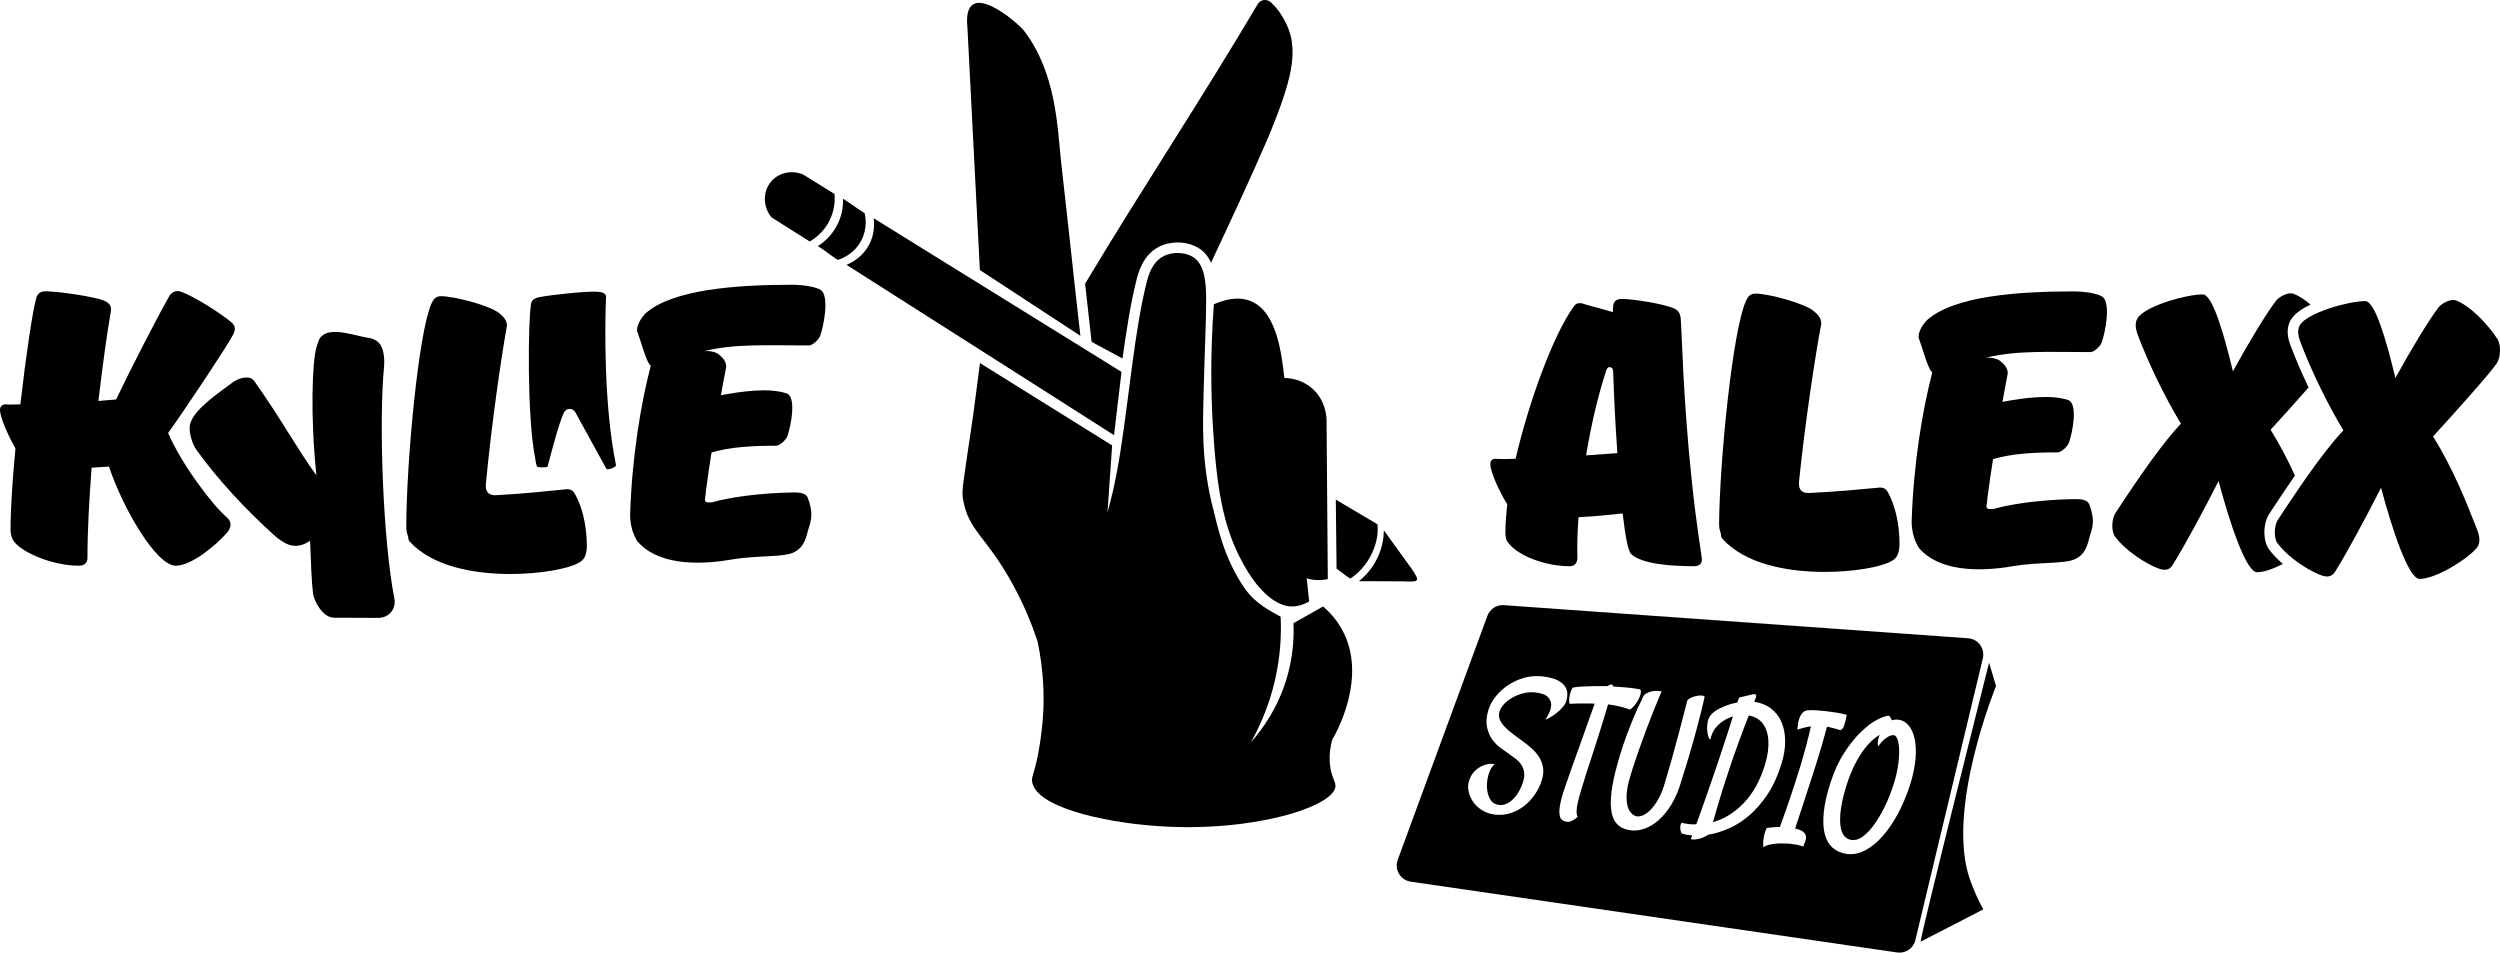
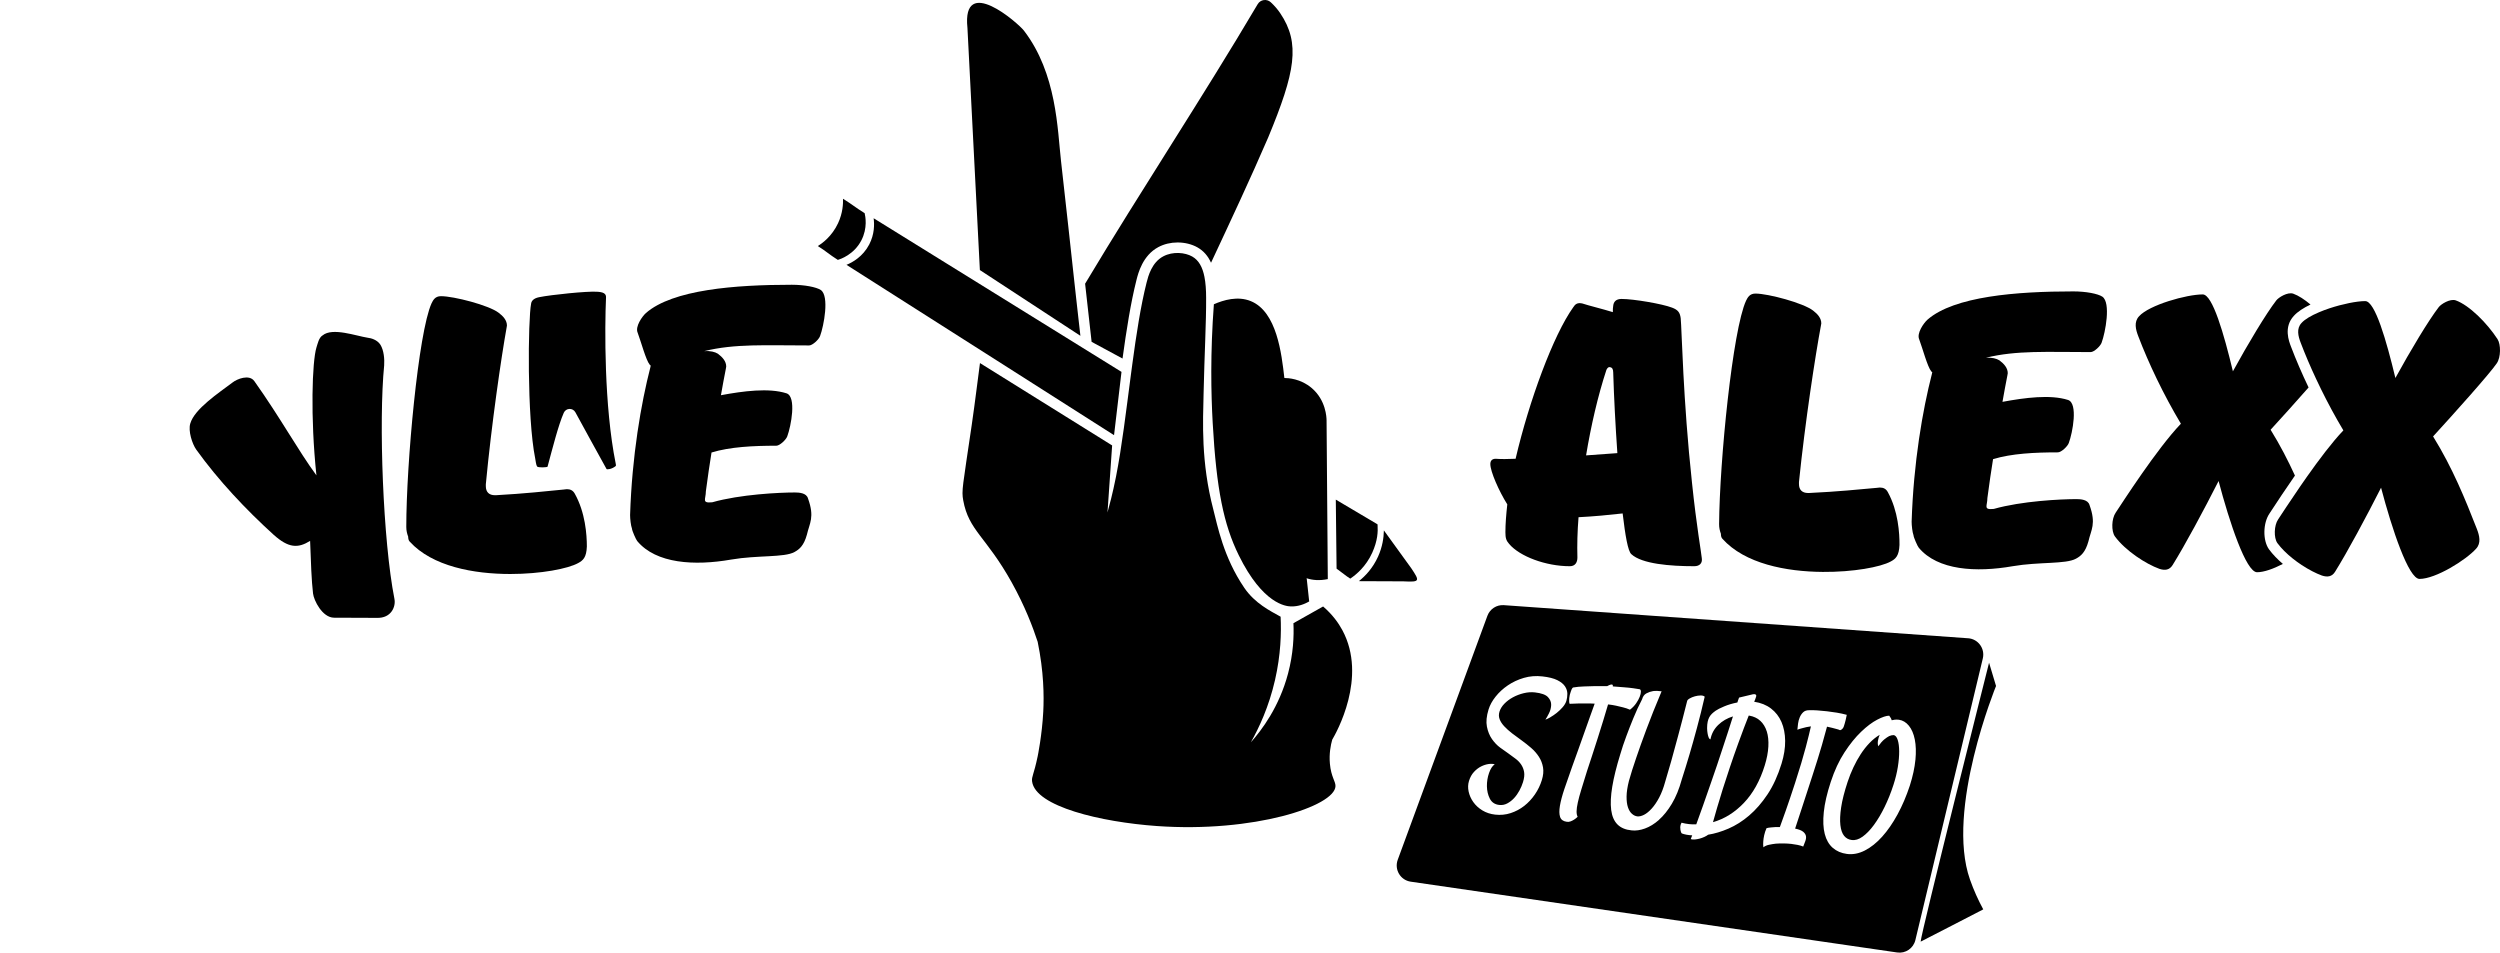
<svg xmlns="http://www.w3.org/2000/svg" id="Layer_2" data-name="Layer 2" viewBox="0 0 1193.78 454.9">
  <g id="Layer_22" data-name="Layer 22">
    <g>
      <g id="Hand">
        <path d="m515.9,160.35l-5.43-3.55-42.57-27.85c-1.98-38.52-3.95-77.04-5.93-115.56-2.74-26.04,24.33-2.21,26.96,1.22,15.74,20.51,16.01,47.28,17.71,62.23,2.88,25.41,4.31,38.93,6.35,57.51.3,2.63.6,5.36.91,8.23h0s.77,6.86.77,6.86l.33,2.96.35,3.09.55,4.86Z" />
        <path d="m605.6,65.58c-8.67,20.09-18.01,39.99-27.32,59.89-1.41-3.17-3.5-5.66-6.51-7.36-2.66-1.5-6.02-2.33-9.47-2.33-3.27,0-6.44.76-9.15,2.2-7.52,3.98-9.66,12.5-10.47,15.71-2.74,10.88-4.81,24.01-6.66,37.52l-14.76-7.97-.39-3.45c-1.07-9.42-1.95-17.27-2.72-24.31,26.99-45.08,55.74-88.36,82.42-133.5,1.3-2.2,4.31-2.65,6.2-.93,1.92,1.76,3.39,3.54,4.53,5.23,9.77,14.44,7.18,28.2-5.7,59.3Z" />
        <path d="m634.04,276.54c-.2-25.28-.4-50.57-.59-75.85-.02-1.29-.25-9.58-7.11-15.41-5.3-4.51-11.3-4.77-13.04-4.78-3.56-.19-7.11-.37-10.67-.56-4.78,51.08,2.7,90,21.34,96.19,2.74.91,6.05,1.22,10.07.4Z" />
        <path d="m579.64,145.29c4.62-2.03,11.41-4.06,17.66-1.49,12.4,5.1,14.67,25.04,16,36.7,3.75,32.9,7.75,67.97,11.85,106.7-2.12,1.21-5.22,2.53-8.89,2.37-2.13-.09-13.25-1.04-24.75-24.46-7.16-14.58-10.65-31.33-12.43-63.09-.79-14.08-1.18-33.48.56-56.73Z" />
        <path d="m636.2,353.12c1.79-3.04,16.96-29.7,4.77-52.25-1.8-3.33-4.63-7.36-9.17-11.27-4.72,2.66-9.44,5.32-14.17,7.98.28,6.16-.05,14.53-2.56,24-4.25,16.05-12.61,27.08-17.78,32.89,0,0,0,0,0,0,3.9-6.9,8.62-16.96,11.55-29.77,2.77-12.07,3.04-22.58,2.67-30.22-4.95-2.76-12.28-6.35-17.34-13.78-10.05-14.75-12.84-29.93-14.78-37.34-5.96-22.83-4.97-41.76-4.66-55.55.4-18.31,1.28-33.98,1.21-45.54,0-3.84-.24-7.22-.81-10.09-.91-4.61-2.69-7.91-5.85-9.7-3.41-1.93-9.2-2.52-13.81-.07-5.45,2.88-7.18,9.4-7.96,12.51-2.82,11.16-4.91,24.78-6.8,38.84-.25,1.76-.48,3.53-.71,5.3-2.26,17.12-4.31,34.51-7.1,48.58-1.56,7.88-3.22,14.04-4.06,17.06h0c.74-10.67,1.48-21.33,2.22-32l-63.11-39.33c-.87,6.22-2.24,17.99-4,30-4.3,29.33-4.86,30.83-4,35.56,2.63,14.48,10.9,17.21,23.11,39.11,6.38,11.44,10.2,21.59,12.44,28.44,2.92,14.21,3.06,25.7,2.67,33.33-.58,11.27-2.67,21.33-2.67,21.33-1.86,8.95-2.97,9.62-2.67,12,1.55,12.01,32.93,19.4,59.52,21.3,46.21,3.3,85.15-9.46,85.36-19.07.05-2.3-2.11-4.39-2.67-10.67-.43-4.77.35-8.8,1.13-11.57Z" />
        <g id="Pen">
-           <path d="m387.47,114.81l-.81.51c-10.9-6.92-17.88-11.34-18.24-11.52-4.32-5.19-4.19-12.64,0-17.33,3.65-4.1,9.77-5.4,15.11-3.12l14.97,9.28.05,1.34c.13,3.72-.62,7.44-2.17,10.76-2.42,5.22-6.18,8.36-8.91,10.08Z" />
          <path d="m400.09,124.11c-4.52-2.87-5.04-3.74-9.55-6.61,2.03-1.28,6.73-4.63,9.65-10.92,2.27-4.88,2.44-9.31,2.36-11.67,4.78,2.96,5.55,3.92,10.33,6.88.35,1.48,1.5,7.09-1.58,13.01-3.53,6.8-9.98,8.93-11.21,9.31Z" />
          <path d="m535.53,177.58l-3.56,30.22s-79.62-50.75-127.76-81.34c2.82-1.14,7.84-3.91,10.87-9.74,2.52-4.87,2.49-9.62,2.09-12.51l118.36,73.37Z" />
          <path d="m655.26,263.93c-3,6.63-7.68,10.42-10.09,12.09-.15.1-.29.2-.41.28l-1.61-1.08-4.92-3.69-.37-32.96s19.4,11.52,19.92,11.8c.01.18.03.37.04.57.18,2.86.07,7.15-2.56,12.99Z" />
          <path d="m670.35,277.6l-21.48-.09c3.1-2.45,6.68-6.22,9.16-11.71,2.1-4.65,2.73-9.05,2.79-12.53l13.06,18.05c4.12,6.16,4.24,6.68-3.52,6.29Z" />
        </g>
      </g>
      <g>
        <path d="m718.85,254.17c0-3.96.36-8.46.9-13.32-3.96-6.3-8.1-15.66-8.1-19.26,0-1.62.9-2.52,2.52-2.52,2.52.18,5.76.18,9.54,0,6.48-27.72,18-59.04,27.54-72.36.9-1.44,1.98-2.34,4.32-1.8,3.24,1.08,9.36,2.52,14.58,4.14,0-1.26,0-2.16.18-3.06.18-1.8,1.26-3.24,3.96-3.24,5.76,0,19.44,2.34,24.12,4.14,2.88,1.08,3.78,2.34,4.14,5.04.54,5.4,1.08,38.7,5.4,78.66,2.16,20.7,4.5,33.66,4.68,36,.36,2.34-1.08,3.78-3.6,3.78-11.52,0-25.02-1.08-30.06-5.76-1.62-1.44-2.88-8.82-4.14-19.44-6.48.72-13.68,1.44-21.06,1.8-.54,6.66-.72,13.32-.54,19.26,0,2.34-1.08,4.14-3.6,4.14-11.52,0-23.94-4.68-28.98-10.62-1.44-1.62-1.8-2.88-1.8-5.58Zm51.48-76.32c0-1.62-.54-2.34-1.44-2.52-.72-.18-1.26.18-1.8,1.26-4.14,12.6-7.38,26.82-9.72,40.86l14.94-1.08c-.9-12.96-1.62-26.46-1.98-38.52Z" />
        <path d="m897.7,232.81c1.62.01,2.88.56,3.76,2.19,4.97,9.04,5.61,19.66,5.57,25.24-.22,5.22-1.85,6.65-4.2,7.89-4.88,2.66-17.86,5.08-32.44,4.97-17.46-.13-37.23-3.89-47.94-15.85-.53-.54-.71-1.45-.7-2.35-.53-1.44-.88-2.89-.86-4.69.23-30.06,6.47-92.83,12.88-106.64.73-1.43,1.65-3.41,4.53-3.39,6.12.05,22.83,4.5,27.48,8.13,2.15,1.64,3.93,3.63,3.91,6.15,0,.36-.19.72-.19,1.08-2.63,14.02-7.55,46.02-10.47,74.62v.9c-.03,2.88,1.58,4.33,4.28,4.35h.54c13.32-.61,24.85-1.78,32.24-2.45.54,0,1.08-.17,1.62-.17Z" />
        <path d="m951.71,219.25c-.9,5.58-1.8,11.7-2.7,18.54,0,3.78-2.16,5.76,3.06,5.22,13.32-3.78,32.04-4.68,39.42-4.68,1.98,0,5.58.18,6.3,2.88,3.24,9,.72,11.7-.54,17.28-1.44,5.22-3.6,7.02-5.94,8.28-4.86,2.7-17.64,1.44-30.24,3.6-17.46,3.06-35.82,1.98-44.82-8.82-.54-.54-2.52-5.04-2.52-5.94-.54-1.44-.9-4.68-.9-6.48.9-28.26,5.22-53.28,9.72-70.74,0-.18,0-.36.18-.54l-.54-.54c-1.8-2.16-4.14-10.98-5.76-15.3-1.26-2.88,2.16-7.74,3.96-9.36,12.78-11.16,42.48-13.5,69.66-13.5,5.94,0,11.7,1.08,13.86,2.52,4.14,2.88,1.44,17.1-.36,21.96-.54,1.62-3.6,4.5-5.22,4.5-20.88,0-35.46-.9-50.04,2.7,2.88-.18,5.04.36,6.48,1.26,2.16,1.62,3.96,3.6,3.96,6.12,0,.36-.18.72-.18,1.08-.72,3.96-1.62,8.1-2.34,12.6,10.62-1.98,22.86-3.6,31.32-.9,4.86,1.62,2.16,15.66.36,20.52-.54,1.62-3.6,4.5-5.22,4.5-10.98,0-22.14.54-30.96,3.24Z" />
        <path d="m1102.37,185.02c-6.05,6.9-13.04,14.64-18.13,20.19,4.57,7.39,8.32,14.68,11.62,21.88-4.57,6.57-8.5,12.55-10.79,16.05-.58.89-1.05,1.6-1.34,2.03-3.15,4.58-3.3,12.88-.26,17.14,1.8,2.44,4.1,4.8,6.63,6.97-4.49,2.32-9.02,3.97-12.34,3.97-5.22,0-13.14-23.76-18.36-43.56-7.02,13.86-16.02,30.6-21.96,40.14-1.44,2.34-3.6,2.7-6.3,1.8-6.48-2.34-16.2-8.64-21.24-15.48-1.8-2.52-1.62-8.46.36-11.34,3.24-4.86,19.62-30.42,31.14-42.48-8.28-13.86-15.48-28.98-20.34-41.76-1.26-3.24-2.16-6.84.36-9.54,4.86-5.4,22.68-10.44,30.42-10.44,4.68,0,10.08,18.72,14.4,36.72,7.2-13.14,15.84-27.54,20.7-33.84,1.08-1.44,5.4-4.14,8.1-3.24,2.55.92,5.41,2.79,8.25,5.19-3.32,1.59-6.15,3.41-7.93,5.39-5.02,5.38-2.36,12.2-1.38,14.73,2.37,6.26,5.23,12.88,8.39,19.48Z" />
        <path d="m1192.61,161.96c-5.04-7.74-13.5-16.2-19.98-18.54-2.7-.9-7.02,1.8-8.1,3.24-4.86,6.3-13.5,20.7-20.7,33.84-4.32-18-9.72-36.72-14.4-36.72-4.04,0-10.84,1.38-17.1,3.45-1.76.59-3.47,1.23-5.07,1.92-3.61,1.54-6.64,3.28-8.25,5.07-2.52,2.7-1.62,6.3-.36,9.54,2.05,5.39,4.52,11.2,7.31,17.15.76,1.64,1.55,3.28,2.36,4.92,3.24,6.6,6.84,13.28,10.67,19.69-5.35,5.6-11.75,14.12-17.39,22.12-1.16,1.64-2.28,3.25-3.35,4.81-4.99,7.25-8.97,13.41-10.4,15.55-1.98,2.88-2.16,8.82-.36,11.34,1.9,2.57,4.46,5.07,7.26,7.31,1.39,1.12,2.85,2.17,4.32,3.14,3.4,2.24,6.84,4.01,9.66,5.03,2.7.9,4.86.54,6.3-1.8,5.94-9.54,14.94-26.28,21.96-40.14,5.22,19.8,13.14,43.56,18.36,43.56,7.74,0,22.14-9,27-14.4,2.52-2.7,1.62-6.3.36-9.54-5.58-14.22-11.52-28.98-20.88-44.1,9.9-10.8,27-29.88,30.42-34.92,1.98-2.88,1.98-9,.36-11.52Z" />
      </g>
      <g>
-         <path d="m46.98,191.47l8.46-.72c7.56-15.84,20.52-40.86,25.38-49.32.9-1.62,2.88-3.06,5.58-2.16,6.48,2.34,18.54,10.08,23.58,14.22,2.34,1.8,2.7,3.42,1.44,6.12-2.52,5.04-22.14,34.56-31.14,47.16,6.66,15.48,21.78,35.1,28.08,40.32,2.52,2.16,2.16,5.04-.36,7.74-4.86,5.4-16.38,15.3-24.12,15.3-9.18,0-25.02-27-31.86-47.34l-8.28.54c-1.08,14.76-1.98,29.52-1.98,43.02,0,2.52-1.44,3.78-4.14,3.78-12.06,0-26.46-5.94-30.78-11.34-1.26-1.62-1.8-3.6-1.8-5.94,0-9.72.9-23.76,2.34-38.7-3.78-6.66-7.38-15.12-7.38-18.36,0-1.8,1.08-2.7,2.7-2.7,1.8.18,4.32,0,7.02,0,2.7-23.58,5.94-45.18,7.56-50.58.36-1.62,1.44-3.42,4.32-3.42,6.12,0,23.04,2.52,27.72,4.32,2.7,1.08,4.14,2.52,3.6,5.4-1.62,9-3.78,24.48-5.94,42.66Z" />
        <path d="m159.49,294.96c-5.63-.07-9.64-8.32-10.01-11.55-.73-6.05-1.03-14.9-1.4-25.13-5.84,3.64-10.34,3.42-17.43-2.94-13.22-11.99-26.42-25.99-36.96-40.68-1.9-2.68-3.92-8.9-2.83-12.43,2.01-6.98,13.53-14.57,20.27-19.65,2.03-1.59,7.86-4.01,10.31-.6,12.67,17.86,20.79,32.93,29.66,45.02-2.97-27.97-2.02-54.44-.01-61.02.58-1.68,1.1-4.74,2.97-5.84,4.71-3.89,15.94.27,21.56,1.14,1.69.18,4.5,1.02,6,3.29,1.74,2.76,2.01,7.03,1.82,9.92-2.65,26.7-.57,83.71,4.9,111.47.76,3.63-1.48,9.32-8.4,9.08l-20.45-.08Z" />
        <path d="m270.69,233.59c1.62,0,2.88.54,3.78,2.16,5.04,9,5.76,19.62,5.76,25.2-.18,5.22-1.8,6.66-4.14,7.92-4.86,2.7-17.82,5.22-32.4,5.22-17.46,0-37.26-3.6-48.06-15.48-.54-.54-.72-1.44-.72-2.34-.54-1.44-.9-2.88-.9-4.68,0-30.06,5.76-92.88,12.06-106.74.72-1.44,1.62-3.42,4.5-3.42,6.12,0,22.86,4.32,27.54,7.92,2.16,1.62,3.96,3.6,3.96,6.12,0,.36-.18.72-.18,1.08-2.52,14.04-7.2,46.08-9.9,74.7v.9c0,2.88,1.62,4.32,4.32,4.32h.54c13.32-.72,24.84-1.98,32.22-2.7.54,0,1.08-.18,1.62-.18Z" />
        <path d="m294.01,221.41c.09.43.23.94-.05,1.17-1.81,1.49-4.14,1.72-4.33,1.38-3.23-5.86-11.01-19.92-14.87-27.07-1.22-2.26-4.51-2.13-5.55.22-2.6,5.89-5.43,17.17-7.75,25.74-.09.33-4.48.58-5-.11-.47-.62-.72-2.96-.89-3.78-3.98-19.72-3.42-66.64-1.96-73.94.14-1.13.96-2.53,3.78-3.1,6-1.21,22.92-2.91,27.57-2.62,2.97.14,4.57.8,4.42,2.79-.63,14.14-.95,51.68,4.63,79.3Z" />
        <path d="m339.76,216.08c-.9,5.58-1.8,11.7-2.7,18.54,0,3.78-2.16,5.76,3.06,5.22,13.32-3.78,32.04-4.68,39.42-4.68,1.98,0,5.58.18,6.3,2.88,3.24,9,.72,11.7-.54,17.28-1.44,5.22-3.6,7.02-5.94,8.28-4.86,2.7-17.64,1.44-30.24,3.6-17.46,3.06-35.82,1.98-44.82-8.82-.54-.54-2.52-5.04-2.52-5.94-.54-1.44-.9-4.68-.9-6.48.9-28.26,5.22-53.28,9.72-70.74,0-.18,0-.36.18-.54l-.54-.54c-1.8-2.16-4.14-10.98-5.76-15.3-1.26-2.88,2.16-7.74,3.96-9.36,12.78-11.16,42.48-13.5,69.66-13.5,5.94,0,11.7,1.08,13.86,2.52,4.14,2.88,1.44,17.1-.36,21.96-.54,1.62-3.6,4.5-5.22,4.5-20.88,0-35.46-.9-50.04,2.7,2.88-.18,5.04.36,6.48,1.26,2.16,1.62,3.96,3.6,3.96,6.12,0,.36-.18.72-.18,1.08-.72,3.96-1.62,8.1-2.34,12.6,10.62-1.98,22.86-3.6,31.32-.9,4.86,1.62,2.16,15.66.36,20.52-.54,1.62-3.6,4.5-5.22,4.5-10.98,0-22.14.54-30.96,3.24Z" />
      </g>
      <path d="m947.02,434.24s-29.89,15.46-29.89,15.41c-.04-3.17,32.67-133.19,32.67-133.19l3.33,11.11s-24.2,59.12-12.44,92.44c1.79,5.09,3.94,9.82,6.33,14.22Z" />
      <g>
        <path d="m904.27,351.02c-.67-.02-1.39.14-2.16.47-.67.34-1.46.88-2.36,1.61-.9.74-1.85,1.82-2.86,3.26-.25-.86-.3-1.76-.14-2.7.16-.94.43-1.86.82-2.77-1.7,1-3.32,2.3-4.84,3.88-1.53,1.59-2.93,3.37-4.21,5.34-1.28,1.97-2.45,4.08-3.5,6.32-1.05,2.24-1.97,4.54-2.75,6.9-1.56,4.72-2.59,8.78-3.1,12.18-.51,3.4-.63,6.24-.37,8.5s.86,3.98,1.79,5.12c.94,1.15,2.13,1.8,3.58,1.97,1.68.25,3.43-.28,5.26-1.6s3.63-3.18,5.41-5.61c1.78-2.42,3.47-5.28,5.08-8.56,1.6-3.28,3.01-6.79,4.22-10.53.95-2.93,1.66-5.79,2.1-8.58.44-2.78.66-5.28.64-7.49-.02-2.21-.25-4.01-.7-5.4-.45-1.39-1.09-2.17-1.92-2.32Z" />
        <path d="m843.65,349.25c-.65-2.07-1.69-3.75-3.1-5.05-1.41-1.29-3.15-2.11-5.21-2.47l-.3-.03c-.68,1.71-1.44,3.67-2.28,5.88-.83,2.2-1.76,4.71-2.78,7.52-1.39,3.84-2.71,7.6-3.94,11.28-1.24,3.68-2.38,7.16-3.41,10.44-1.04,3.28-1.95,6.27-2.72,8.96-.78,2.69-1.42,4.96-1.94,6.81,5.44-1.54,10.34-4.59,14.73-9.17,4.38-4.58,7.71-10.56,9.99-17.94,1-3.23,1.57-6.22,1.72-8.98.15-2.76-.1-5.17-.75-7.25Z" />
        <path d="m939.79,304.78l-221.69-15.81c-3.45-.25-6.65,1.83-7.85,5.09l-42.82,116.51c-1.71,4.67,1.29,9.73,6.19,10.44l232.31,33.81c3.98.58,7.74-1.98,8.68-5.91l32.21-134.51c1.12-4.7-2.22-9.28-7.02-9.63Zm-199.48,37.74c-1,.57-1.79.95-2.36,1.12.48-.72,1.05-1.73,1.71-3.03s1-2.63,1.04-4-.49-2.62-1.56-3.76c-1.07-1.13-3.13-1.87-6.18-2.22-1.75-.2-3.54-.07-5.39.38-1.84.45-3.56,1.11-5.14,1.97s-2.95,1.89-4.09,3.07c-1.14,1.18-1.91,2.44-2.32,3.77-.39,1.27-.37,2.48.08,3.63.44,1.15,1.18,2.28,2.21,3.38,1.03,1.1,2.26,2.21,3.7,3.33s2.96,2.24,4.58,3.38c1.56,1.13,3.08,2.33,4.55,3.6,1.47,1.27,2.7,2.68,3.7,4.22,1,1.54,1.65,3.23,1.97,5.06.32,1.82.13,3.86-.57,6.11-.75,2.42-1.85,4.7-3.31,6.83-1.46,2.13-3.16,3.95-5.1,5.47-1.94,1.51-4.09,2.66-6.45,3.43-2.36.78-4.84,1.02-7.43.73-2.3-.26-4.34-.94-6.12-2.03s-3.22-2.42-4.32-3.98c-1.1-1.55-1.84-3.22-2.22-4.99-.38-1.77-.33-3.47.17-5.08.53-1.73,1.32-3.16,2.37-4.3,1.05-1.14,2.18-2.01,3.4-2.62,1.22-.61,2.41-.99,3.58-1.16,1.16-.17,2.14-.12,2.94.15-1.1.71-2,2.09-2.71,4.12-.71,2.04-1.05,4.15-1.02,6.33.03,2.18.49,4.16,1.39,5.93.9,1.77,2.4,2.78,4.5,3.01,1.35.15,2.63-.09,3.83-.73,1.2-.64,2.29-1.49,3.26-2.54.97-1.05,1.82-2.26,2.55-3.61.73-1.35,1.29-2.69,1.7-4.01.59-1.9.76-3.52.53-4.86-.23-1.34-.72-2.54-1.45-3.61-.73-1.07-1.66-2.01-2.78-2.82-1.12-.81-2.25-1.64-3.38-2.48-1.07-.72-2.34-1.62-3.82-2.71s-2.78-2.46-3.93-4.11c-1.15-1.65-1.95-3.62-2.4-5.91s-.2-5.02.78-8.19c.64-2.08,1.76-4.13,3.37-6.15,1.61-2.03,3.55-3.82,5.85-5.38,2.29-1.56,4.84-2.75,7.65-3.57,2.81-.82,5.76-1.05,8.86-.7,3.05.34,5.42.94,7.12,1.79,1.7.85,2.92,1.84,3.66,2.96.74,1.13,1.11,2.3,1.12,3.53,0,1.22-.15,2.36-.46,3.39-.32,1.04-.92,2.06-1.8,3.06-.88,1.01-1.83,1.91-2.85,2.72-1.03.81-2.04,1.5-3.04,2.07Zm27.56-6.16c-.66,2.31-1.42,4.87-2.29,7.66-.86,2.8-1.75,5.62-2.65,8.47-.91,2.85-1.8,5.64-2.7,8.38-.9,2.73-1.7,5.17-2.4,7.29-1.05,3.4-1.95,6.33-2.71,8.78-.75,2.45-1.32,4.54-1.69,6.25-.38,1.72-.57,3.11-.59,4.19-.02,1.07.15,1.95.5,2.65-.07.05-.26.22-.58.52-.32.29-.72.59-1.21.89-.48.3-1.03.57-1.64.8-.61.23-1.24.28-1.87.15-1.63-.24-2.66-1.02-3.08-2.32-.43-1.3-.45-3.07-.08-5.29.38-2.23,1.08-4.89,2.12-8s2.27-6.64,3.69-10.59c.99-2.69,1.98-5.47,3-8.34,1.01-2.87,2-5.64,2.95-8.3.95-2.67,1.84-5.16,2.66-7.49.82-2.32,1.55-4.35,2.18-6.06-1.27-.08-2.58-.11-3.93-.08-1.19-.01-2.48-.01-3.88,0-1.4.02-2.79.07-4.16.16-.14-.38-.22-.8-.22-1.28,0-.48,0-.95.05-1.43.06-.53.15-1.06.26-1.58l.45-1.47c.12-.4.27-.79.43-1.16.17-.37.38-.66.65-.87,1.69-.29,3.47-.46,5.35-.51,1.88-.06,3.65-.11,5.32-.16,1.92-.02,3.8-.02,5.66.01.62-.35,1.16-.58,1.62-.71.45-.13.78-.09.97.11.1.01.13.25.09.73l.3.03c1.82.15,3.56.28,5.22.41,1.41.1,2.8.24,4.17.43,1.36.18,2.41.35,3.14.49.38.1.57.48.58,1.14,0,.66-.18,1.47-.56,2.44-.38.97-.94,2.01-1.7,3.12-.76,1.11-1.74,2.13-2.96,3.07-1.04-.47-2.17-.85-3.37-1.14-1.21-.28-2.29-.54-3.25-.77-1.21-.26-2.37-.45-3.47-.57l-.37-.04Zm24.32,55.14c-2.2,1.93-4.43,3.3-6.7,4.12-2.27.82-4.38,1.12-6.32.9-2.92-.27-5.18-1.21-6.8-2.83-1.62-1.62-2.62-3.94-3.01-6.96-.38-3.03-.21-6.74.52-11.13.73-4.39,2-9.5,3.79-15.32.82-2.83,1.8-5.76,2.94-8.8.95-2.58,2.06-5.42,3.33-8.53,1.27-3.11,2.66-6.13,4.19-9.06.36-1.33,1.05-2.27,2.07-2.81,1.02-.54,2.07-.9,3.16-1.08,1.24-.16,2.6-.12,4.08.1-2.9,6.89-5.34,13-7.32,18.33-1.98,5.33-3.58,9.8-4.8,13.42-1.46,4.25-2.63,7.94-3.49,11.06-.72,2.84-1.09,5.31-1.12,7.39-.02,2.09.19,3.81.65,5.17.46,1.37,1.09,2.41,1.91,3.12.81.72,1.67,1.13,2.57,1.23.95.11,2.02-.15,3.22-.76,1.2-.61,2.42-1.61,3.67-2.99,1.25-1.38,2.44-3.13,3.55-5.24,1.12-2.11,2.08-4.64,2.88-7.59.84-2.71,1.78-5.94,2.84-9.71.9-3.24,1.98-7.23,3.27-11.98,1.28-4.75,2.74-10.34,4.36-16.78.07-.41.47-.83,1.2-1.25.72-.42,1.55-.76,2.48-1.02s1.84-.39,2.72-.41c.89-.02,1.55.17,1.99.58-1.18,5.18-2.42,10.14-3.7,14.89-1.28,4.75-2.46,8.94-3.53,12.58-1.27,4.27-2.5,8.28-3.71,12.02-1.25,4.57-2.84,8.45-4.75,11.64-1.91,3.18-3.97,5.74-6.16,7.67Zm43.05-2.08c-3.15,2.69-6.43,4.76-9.83,6.23-3.4,1.47-6.65,2.44-9.74,2.93-.47.36-1.07.71-1.8,1.05-.72.33-1.48.61-2.27.82-.79.21-1.57.34-2.33.41-.77.06-1.41,0-1.92-.17.04-.12.1-.29.2-.52.1-.23.17-.43.22-.6.07-.23.17-.46.29-.68-1.98-.1-3.65-.41-4.99-.92-.28-.27-.47-.74-.57-1.41-.08-.25-.12-.55-.11-.91-.06-.31-.07-.61-.03-.9,0-.54.21-1.17.59-1.9,2.34.62,4.69.89,7.04.79.91-2.46,1.99-5.46,3.23-8.99,1.24-3.53,2.58-7.36,4.01-11.5.85-2.41,1.73-4.98,2.65-7.71.92-2.73,1.83-5.46,2.72-8.2s1.77-5.39,2.62-7.98c.85-2.59,1.61-4.98,2.29-7.17-2.73.83-5.08,2.19-7.04,4.08-1.95,1.9-3.19,4.19-3.71,6.88-.38-.1-.68-.43-.89-1-.21-.56-.38-1.18-.48-1.84-.14-.73-.21-1.57-.23-2.53,0-1.19.1-2.21.28-3.06.18-.84.45-1.57.79-2.19.35-.62.77-1.17,1.28-1.65.51-.48,1.09-.95,1.75-1.41.79-.57,2.14-1.25,4.04-2.05,1.9-.8,4.01-1.43,6.32-1.88l.27-.87c.09-.29.18-.55.28-.77.1-.23.18-.46.25-.69l6.61-1.58c.45-.13.88-.09,1.29.1.41.2.42.75.03,1.66-.09.29-.19.58-.3.86-.12.29-.25.6-.41.94,3.16.48,5.84,1.55,8.03,3.23,2.2,1.68,3.86,3.82,5,6.43,1.13,2.61,1.72,5.61,1.76,9.01s-.54,7.04-1.73,10.9c-1.76,5.71-3.99,10.59-6.68,14.64-2.7,4.05-5.62,7.42-8.78,10.11Zm30.05-18.54c-2.06,6.33-3.74,11.5-5.05,15.5-1.31,4-2.33,7.09-3.05,9.28,1.84.39,3.14.91,3.9,1.56.75.65,1.18,1.35,1.29,2.11.1.76-.02,1.56-.36,2.42-.34.86-.66,1.68-.96,2.49-.78-.33-1.69-.59-2.74-.8-1.05-.21-2.05-.37-2.99-.47-1.1-.12-2.24-.19-3.42-.21-1.33-.03-2.64,0-3.91.1-1.07.12-2.16.29-3.26.53-1.11.23-2.01.64-2.7,1.22-.13-.91-.15-1.87-.05-2.87.05-.83.19-1.8.43-2.9.24-1.11.61-2.23,1.12-3.37.62-.17,1.3-.29,2.05-.35.74-.07,1.43-.12,2.07-.17.73-.04,1.49-.04,2.25-.01.67-1.83,1.59-4.4,2.76-7.7,1.17-3.3,2.67-7.74,4.49-13.32,2.27-7.02,3.98-12.75,5.14-17.19,1.16-4.43,1.97-7.73,2.43-9.88-.75.09-1.49.22-2.21.38-.62.17-1.31.34-2.06.53-.75.18-1.49.42-2.19.69.07-.89.17-1.86.32-2.92.14-1.06.41-2.06.81-3,.39-.94.94-1.74,1.63-2.41.7-.67,1.64-.99,2.82-.98,1.15-.05,2.46-.02,3.93.08,1.46.11,2.99.25,4.56.42,1.57.18,3.17.4,4.79.67,1.62.27,3.19.62,4.72,1.03-.18.93-.35,1.74-.51,2.4-.16.67-.3,1.23-.45,1.7l-.43,1.38c-.11.35-.25.63-.42.85-.38.55-.84.89-1.4,1.01-.5-.24-1.09-.44-1.79-.6-.7-.17-1.38-.35-2.04-.54-.76-.21-1.56-.38-2.39-.54-.52,2.03-1.34,4.97-2.44,8.81-1.11,3.84-2.67,8.87-4.69,15.09Zm49.34-8.04c-.35,3.72-1.24,7.83-2.67,12.32-1.65,5-3.6,9.59-5.87,13.75-2.27,4.16-4.71,7.7-7.35,10.63-2.63,2.92-5.39,5.12-8.27,6.59-2.88,1.46-5.74,2.01-8.57,1.63-2.68-.36-4.93-1.33-6.74-2.91-1.81-1.58-3.09-3.78-3.82-6.61-.73-2.83-.89-6.3-.46-10.44.42-4.13,1.52-8.93,3.31-14.39s3.98-10.19,6.58-14.16c2.59-3.97,5.25-7.25,7.96-9.84,2.71-2.59,5.27-4.51,7.67-5.76,2.4-1.25,4.3-1.89,5.71-1.91.64.79,1.03,1.52,1.19,2.19.45-.13.96-.22,1.52-.28.56-.06,1.21-.04,1.96.04,1.83.27,3.41,1.22,4.74,2.86,1.33,1.64,2.27,3.83,2.82,6.58.55,2.75.65,5.98.3,9.7Z" />
      </g>
    </g>
  </g>
</svg>